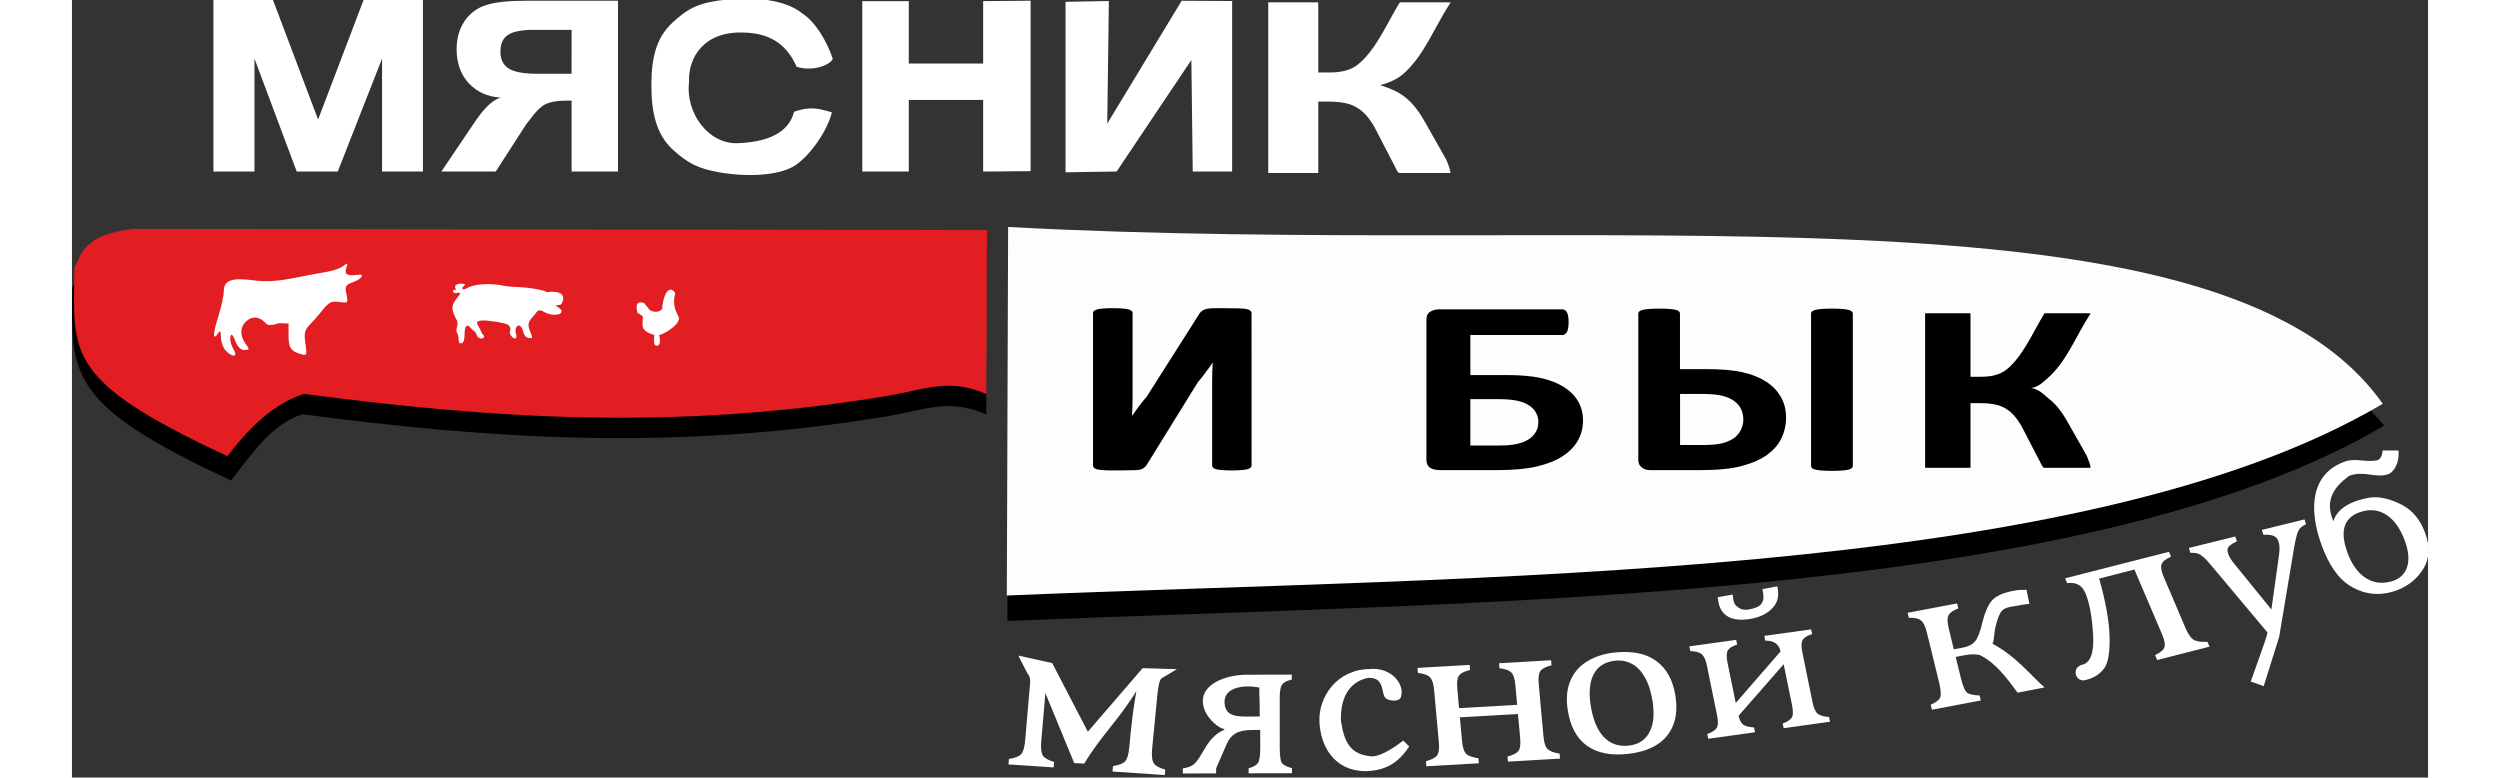
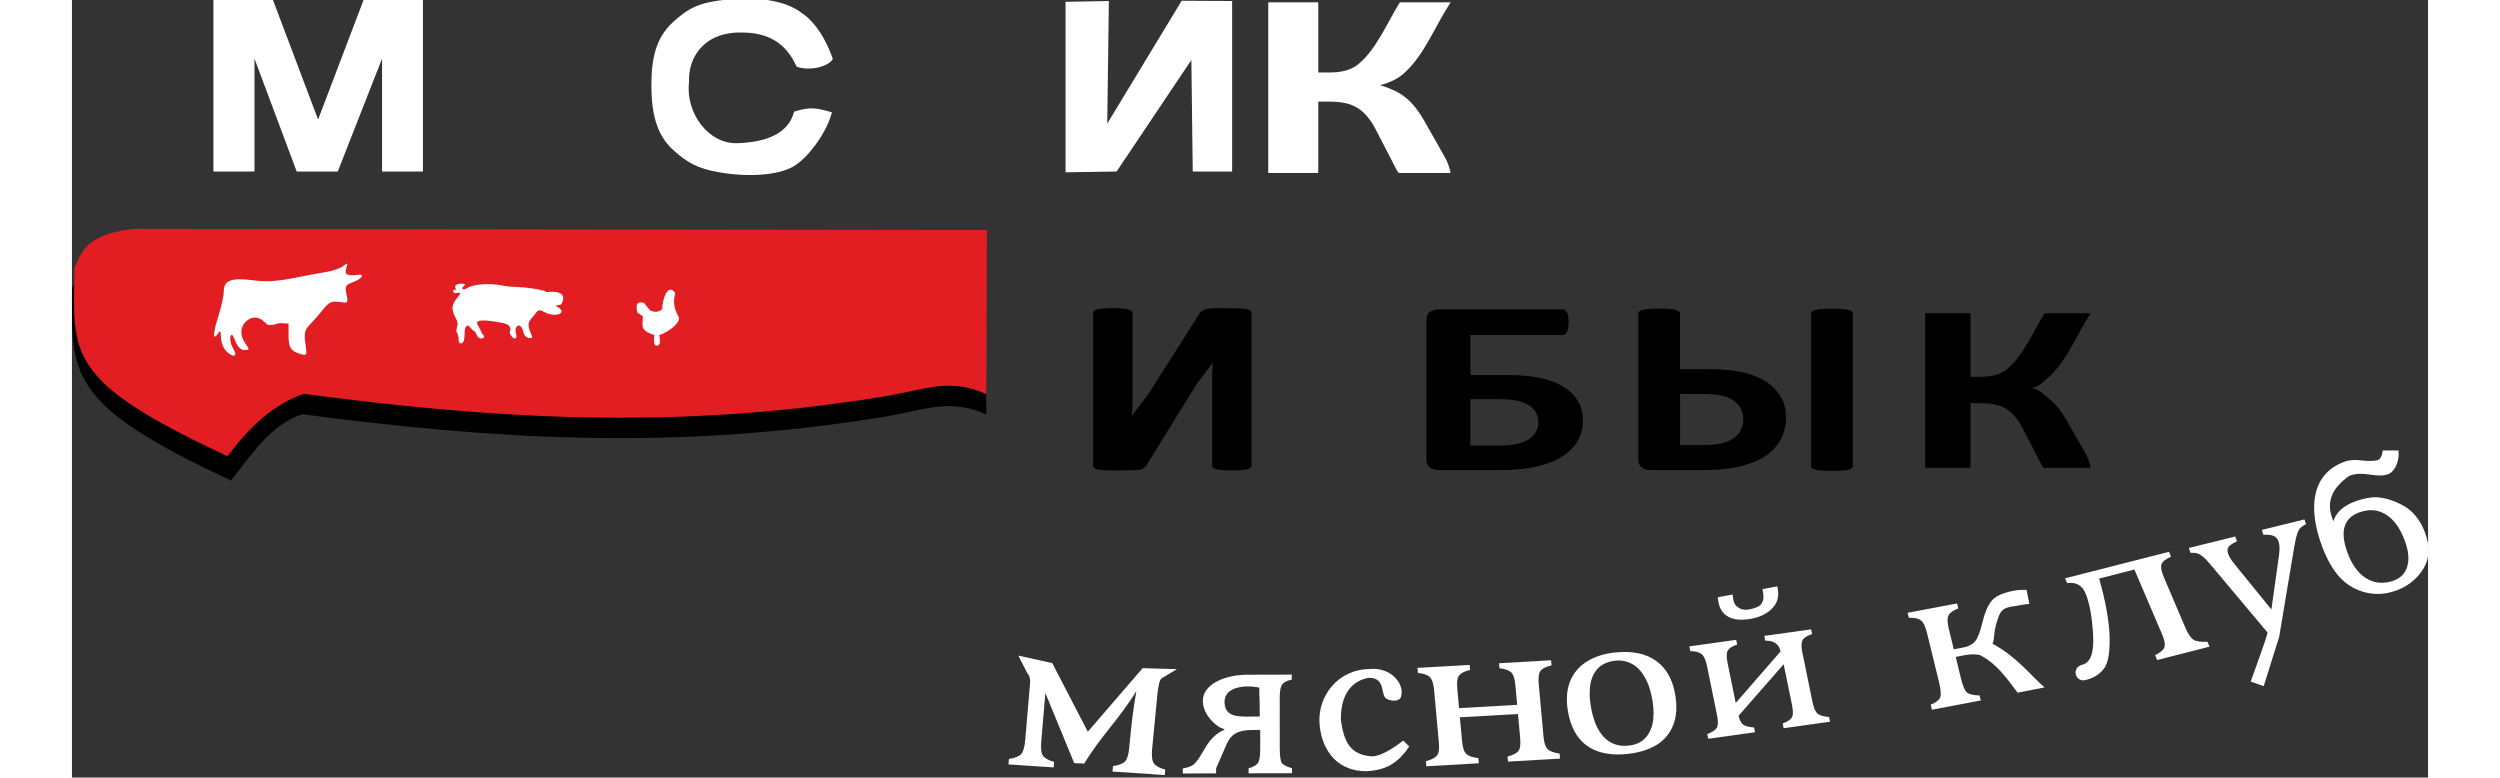
<svg xmlns="http://www.w3.org/2000/svg" xmlns:ns1="http://www.inkscape.org/namespaces/inkscape" xmlns:ns2="http://sodipodi.sourceforge.net/DTD/sodipodi-0.dtd" width="55.277mm" height="17.192mm" viewBox="0 0 70.277 23.192" version="1.1" id="svg8" ns1:version="1.0.2 (e86c870, 2021-01-15)" ns2:docname="butcher-bull.ru.svg">
  <rect x="0" y="0" width="70.277" height="23.192" fill="#333333" stroke="none" />
  <defs id="defs2" />
  <ns2:namedview id="base" pagecolor="#ffffff" bordercolor="#666666" borderopacity="1.0" ns1:pageopacity="0.0" ns1:pageshadow="2" ns1:zoom="1.4" ns1:cx="42.901755" ns1:cy="-46.167713" ns1:document-units="mm" ns1:current-layer="layer1" ns1:document-rotation="0" showgrid="false" ns1:window-width="1609" ns1:window-height="967" ns1:window-x="52" ns1:window-y="52" ns1:window-maximized="0" />
  <g ns1:label="Слой 1" ns1:groupmode="layer" id="layer1" transform="translate(-221.129,-221.993)">
    <g id="g963">
-       <path id="rect847-4" style="fill:#000000;fill-opacity:1;stroke:none;stroke-width:1;stroke-linecap:round;stroke-linejoin:round;stroke-miterlimit:4;stroke-dasharray:none;stroke-opacity:0.341;paint-order:markers fill stroke" d="m 249.065,229.537 c 13.833,1.574 34.944,-2.094 41.033,5.151 -9.006,5.299 -26.874,5.231 -41.068,5.827 z" ns2:nodetypes="cccc" />
      <path id="rect908-8" style="fill:#000000;fill-opacity:1;stroke:none;stroke-width:1;stroke-linecap:round;stroke-linejoin:round;stroke-miterlimit:4;stroke-dasharray:none;stroke-opacity:0.341;paint-order:markers fill stroke" d="m 221.138,230.587 c 0.212,-0.406 0.262,-0.983 1.757,-1.159 l 25.528,0.036 c -0.07,1.631 -0.032,3.261 -0.019,4.891 -1.091,-0.497 -1.911,-0.122 -2.906,0.045 -6.43,1.079 -11.993,0.671 -17.502,-0.052 -0.88,0.302 -1.396,1.034 -2.121,1.977 -4.87,-2.264 -4.775,-3.14 -4.735,-5.739 z" ns2:nodetypes="ccccscccc" />
-       <path id="rect847" style="fill:#fdfdfd;fill-opacity:1;stroke:none;stroke-width:1;stroke-linecap:round;stroke-linejoin:round;stroke-miterlimit:4;stroke-dasharray:none;stroke-opacity:0.341;paint-order:markers fill stroke" d="m 249.053,228.763 c 17.644,0.954 36.116,-1.683 41.001,5.274 -8.951,5.299 -26.933,5.122 -41.04,5.719 z" ns2:nodetypes="cccc" />
      <g aria-label="И БЫК" transform="matrix(1.204,0,0,0.83,174.061,95.943)" id="text872" style="font-style:normal;font-variant:normal;font-weight:bold;font-stretch:normal;font-size:9.146px;line-height:1.25;font-family:Rubik;-inkscape-font-specification:'Rubik Bold';fill:#000000;fill-opacity:1;stroke:none;stroke-width:0.265">
        <path d="m 68.317,168.595 c 0,0.03 -0.009,0.057 -0.026,0.08 -0.015,0.021 -0.041,0.039 -0.078,0.054 -0.037,0.015 -0.088,0.025 -0.153,0.031 -0.062,0.009 -0.141,0.013 -0.235,0.013 -0.095,0 -0.174,-0.004 -0.239,-0.013 -0.062,-0.006 -0.112,-0.016 -0.149,-0.031 -0.035,-0.015 -0.06,-0.033 -0.075,-0.054 -0.015,-0.024 -0.022,-0.051 -0.022,-0.08 V 165.549 c 0,-0.116 0.001,-0.229 0.004,-0.339 0.003,-0.113 0.006,-0.213 0.011,-0.299 h -0.007 c -0.02,0.042 -0.044,0.091 -0.071,0.147 -0.027,0.054 -0.057,0.112 -0.09,0.174 -0.03,0.059 -0.062,0.122 -0.097,0.188 -0.035,0.062 -0.07,0.124 -0.104,0.183 l -1.278,2.996 c -0.02,0.033 -0.041,0.061 -0.063,0.085 -0.02,0.024 -0.047,0.043 -0.082,0.058 -0.032,0.012 -0.073,0.019 -0.123,0.022 -0.047,0.006 -0.511,0.009 -0.588,0.009 -0.097,0 -0.175,-0.004 -0.235,-0.013 -0.06,-0.006 -0.107,-0.016 -0.142,-0.031 -0.032,-0.015 -0.055,-0.034 -0.067,-0.058 -0.012,-0.024 -0.019,-0.052 -0.019,-0.085 v -5.466 c 0,-0.03 0.007,-0.055 0.022,-0.076 0.017,-0.024 0.045,-0.043 0.082,-0.058 0.04,-0.015 0.091,-0.025 0.153,-0.031 0.062,-0.009 0.141,-0.013 0.235,-0.013 0.097,0 0.177,0.004 0.239,0.013 0.062,0.006 0.112,0.016 0.149,0.031 0.037,0.015 0.063,0.034 0.078,0.058 0.015,0.021 0.022,0.046 0.022,0.076 v 3.064 c 0,0.095 -0.001,0.197 -0.004,0.304 -0.003,0.107 -0.006,0.211 -0.011,0.313 h 0.007 c 0.042,-0.089 0.096,-0.196 0.16,-0.322 0.065,-0.125 0.132,-0.247 0.202,-0.366 l 1.312,-2.997 c 0.017,-0.03 0.036,-0.055 0.056,-0.076 0.02,-0.024 0.046,-0.043 0.078,-0.058 0.035,-0.015 0.077,-0.025 0.127,-0.031 0.05,-0.006 0.113,-0.009 0.19,-0.009 0.095,0 0.538,0.004 0.595,0.013 0.06,0.006 0.107,0.016 0.142,0.031 0.035,0.015 0.058,0.034 0.071,0.058 0.015,0.021 0.022,0.048 0.022,0.08 z" style="font-style:normal;font-variant:normal;font-weight:bold;font-stretch:normal;font-family:Calibri;-inkscape-font-specification:'Calibri Bold';fill:#000000;fill-opacity:1;stroke-width:0.265" id="path874" ns2:nodetypes="scscscccsscccccccccccscccsscccscscsssccsccccsscscss" />
        <path d="m 76.528,166.971 q 0,0.393 -0.124,0.719 -0.124,0.326 -0.377,0.567 -0.248,0.237 -0.634,0.371 -0.385,0.134 -0.998,0.134 h -1.412 q -0.149,0 -0.244,-0.085 -0.091,-0.089 -0.091,-0.299 v -5.024 q 0,-0.197 0.091,-0.281 0.095,-0.089 0.232,-0.089 h 3.031 q 0.041,0 0.07,0.022 0.033,0.022 0.054,0.08 0.025,0.054 0.033,0.143 0.012,0.085 0.012,0.219 0,0.125 -0.012,0.214 -0.008,0.085 -0.033,0.143 -0.021,0.054 -0.054,0.08 -0.029,0.022 -0.066,0.022 h -2.269 v 1.438 h 0.89 q 0.518,0 0.853,0.107 0.335,0.107 0.567,0.317 0.232,0.21 0.356,0.514 0.124,0.304 0.124,0.688 z m -1.106,0.076 q 0,-0.192 -0.058,-0.344 -0.058,-0.156 -0.17,-0.263 -0.112,-0.112 -0.29,-0.17 -0.174,-0.058 -0.468,-0.058 h -0.7 v 1.666 h 0.712 q 0.265,0 0.435,-0.054 0.174,-0.054 0.29,-0.161 0.116,-0.107 0.182,-0.263 0.066,-0.156 0.066,-0.353 z" style="font-style:normal;font-variant:normal;font-weight:bold;font-stretch:normal;font-family:Calibri;-inkscape-font-specification:'Calibri Bold';fill:#000000;fill-opacity:1;stroke-width:0.265" id="path876" />
        <path d="m 83.212,168.611 q 0,0.045 -0.027,0.08 -0.024,0.031 -0.082,0.054 -0.059,0.022 -0.161,0.031 -0.098,0.013 -0.247,0.013 -0.149,0 -0.247,-0.013 -0.098,-0.009 -0.161,-0.031 -0.059,-0.022 -0.086,-0.054 -0.024,-0.036 -0.024,-0.08 v -5.475 q 0,-0.045 0.024,-0.076 0.027,-0.036 0.086,-0.058 0.063,-0.022 0.161,-0.031 0.102,-0.013 0.247,-0.013 0.149,0 0.247,0.013 0.102,0.009 0.161,0.031 0.059,0.022 0.082,0.058 0.027,0.031 0.027,0.076 z m -1.653,-1.755 q 0,0.411 -0.114,0.755 -0.11,0.339 -0.35,0.594 -0.24,0.255 -0.628,0.406 -0.385,0.152 -1.052,0.152 h -1.198 q -0.067,0 -0.126,-0.018 -0.055,-0.022 -0.098,-0.067 -0.043,-0.049 -0.071,-0.116 -0.024,-0.071 -0.024,-0.17 v -5.256 q 0,-0.045 0.024,-0.076 0.027,-0.036 0.086,-0.058 0.063,-0.022 0.161,-0.031 0.102,-0.013 0.247,-0.013 0.153,0 0.251,0.013 0.098,0.009 0.157,0.031 0.059,0.022 0.082,0.058 0.024,0.031 0.024,0.076 v 1.996 h 0.64 q 0.569,0 0.907,0.112 0.342,0.112 0.577,0.33 0.24,0.219 0.369,0.545 0.134,0.326 0.134,0.737 z m -1.06,0.098 q 0,-0.214 -0.055,-0.384 -0.055,-0.17 -0.169,-0.29 -0.114,-0.121 -0.291,-0.188 -0.177,-0.067 -0.522,-0.067 h -0.53 v 1.835 h 0.546 q 0.361,0 0.542,-0.08 0.185,-0.085 0.287,-0.214 0.102,-0.134 0.145,-0.295 0.047,-0.161 0.047,-0.317 z" style="font-style:normal;font-variant:normal;font-weight:bold;font-stretch:normal;font-family:Calibri;-inkscape-font-specification:'Calibri Bold';fill:#000000;fill-opacity:1;stroke-width:0.265" id="path878" />
      </g>
      <g aria-label="мясник" transform="matrix(1.011,0,0,0.989,149.13,101.762)" id="text885" style="font-style:normal;font-variant:normal;font-weight:bold;font-stretch:normal;font-size:10.05px;line-height:1.25;font-family:Rubik;-inkscape-font-specification:'Rubik Bold';fill:#ffffff;fill-opacity:1;stroke:none;stroke-width:0.265">
        <path d="m 75.39,121.567 h 1.756 l 1.332,3.606 1.342,-3.606 h 1.751 v 5.175 h -1.206 v -3.406 l -1.307,3.406 h -1.211 l -1.246,-3.406 v 3.406 h -1.211 z" style="font-style:normal;font-variant:normal;font-weight:bold;font-stretch:normal;font-family:Arial;-inkscape-font-specification:'Arial Bold';fill:#ffffff;fill-opacity:1;stroke-width:0.265" id="path887" />
-         <path d="m 87.326,121.59 v 5.152 h -1.369 v -2.139 h -0.128 c -0.298,0 -0.517,0.039 -0.658,0.116 -0.137,0.074 -0.291,0.234 -0.461,0.48 l -0.083,0.102 -0.908,1.441 h -1.605 l 0.986,-1.494 c 0.281,-0.427 0.537,-0.673 0.765,-0.737 -0.386,-0.023 -0.7,-0.167 -0.942,-0.432 -0.239,-0.268 -0.358,-0.61 -0.358,-1.024 0,-0.333 0.079,-0.618 0.236,-0.854 0.16,-0.236 0.371,-0.396 0.633,-0.48 0.265,-0.087 0.658,-0.131 1.178,-0.131 z m -1.369,0.878 h -1.114 c -0.363,0 -0.618,0.052 -0.765,0.155 -0.147,0.1 -0.221,0.268 -0.221,0.505 0,0.236 0.083,0.406 0.25,0.509 0.167,0.104 0.44,0.155 0.819,0.155 h 1.03 z" style="font-style:normal;font-variant:normal;font-weight:bold;font-stretch:normal;font-family:Arial;-inkscape-font-specification:'Arial Bold';fill:#ffffff;fill-opacity:1;stroke-width:0.265" id="path889" ns2:nodetypes="ccccsccccccccsccsccscssscc" />
        <path d="m 93.664,123.346 c -0.12,0.232 -0.688,0.378 -1.069,0.232 -0.31,-0.715 -0.84,-1.019 -1.576,-1.028 -1.138,-0.041 -1.63,0.732 -1.597,1.496 -0.109,0.913 0.561,1.876 1.437,1.841 0.823,-0.033 1.494,-0.276 1.662,-0.949 0.562,-0.196 0.798,-0.06 1.117,0.017 -0.147,0.591 -0.657,1.311 -1.084,1.6 -0.517,0.349 -1.579,0.349 -2.348,0.189 -0.472,-0.098 -0.806,-0.225 -1.283,-0.682 -0.473,-0.457 -0.612,-1.115 -0.612,-1.924 0,-0.818 0.14,-1.428 0.617,-1.882 0.477,-0.457 0.813,-0.619 1.622,-0.702 0.828,-0.086 1.722,0.011 2.208,0.416 0.394,0.258 0.734,0.845 0.906,1.377 z" style="font-style:normal;font-variant:normal;font-weight:bold;font-stretch:normal;font-family:Arial;-inkscape-font-specification:'Arial Bold';fill:#ffffff;fill-opacity:1;stroke-width:0.265" id="path891" ns2:nodetypes="ccccsccsacscsccc" />
-         <path d="m 94.533,121.602 h 1.372 v 1.883 h 2.194 v -1.883 l 1.4,-0.012 v 5.14 l -1.4,0.012 v -2.159 h -2.194 v 2.159 h -1.372 z" style="font-style:normal;font-variant:normal;font-weight:bold;font-stretch:normal;font-family:Arial;-inkscape-font-specification:'Arial Bold';fill:#ffffff;fill-opacity:1;stroke-width:0.265" id="path893" ns2:nodetypes="ccccccccccccc" />
        <path d="m 100.53,121.623 1.278,-0.024 -0.048,3.698 2.196,-3.706 1.489,0.008 v 5.142 h -1.162 l -0.041,-3.363 -2.205,3.363 -1.507,0.024 z" style="font-style:normal;font-variant:normal;font-weight:bold;font-stretch:normal;font-family:Arial;-inkscape-font-specification:'Arial Bold';fill:#ffffff;fill-opacity:1;stroke-width:0.265" id="path895" ns2:nodetypes="ccccccccccc" />
      </g>
      <path id="rect908" style="fill:#e31e23;fill-opacity:1;stroke:none;stroke-width:1;stroke-linecap:round;stroke-linejoin:round;stroke-miterlimit:4;stroke-dasharray:none;stroke-opacity:0.341;paint-order:markers fill stroke" d="m 221.205,229.979 c 0.212,-0.406 0.262,-0.983 1.752,-1.159 l 25.465,0.036 c -0.006,1.622 -0.013,3.248 -0.019,4.891 -1.089,-0.497 -1.906,-0.122 -2.899,0.045 -6.414,1.079 -11.964,0.671 -17.459,-0.052 -0.878,0.302 -1.556,0.917 -2.279,1.86 -4.858,-2.264 -4.6,-3.023 -4.56,-5.622 z" ns2:nodetypes="ccccscccc" />
      <path style="fill:#ffffff;fill-opacity:1;stroke-width:1" d="m 226.004,232.553 c 0,-0.026 -0.041,-0.122 -0.091,-0.213 -0.05,-0.091 -0.075,-0.229 -0.055,-0.307 0.026,-0.101 0.066,-0.065 0.142,0.129 0.07,0.178 0.163,0.271 0.274,0.271 0.156,0 0.159,-0.013 0.035,-0.185 -0.179,-0.249 -0.168,-0.508 0.029,-0.682 0.155,-0.136 0.365,-0.144 0.537,0.035 0.099,0.103 0.123,0.084 0.18,0.084 0.194,0.002 0.131,-0.067 0.379,-0.049 l 0.156,0.006 v 0.349 c 0,0.376 0.064,0.476 0.363,0.563 0.184,0.054 0.19,0.04 0.139,-0.316 -0.044,-0.313 -0.022,-0.404 0.138,-0.568 0.105,-0.107 0.283,-0.31 0.395,-0.452 0.17,-0.213 0.25,-0.25 0.476,-0.218 0.265,0.038 0.27,0.033 0.216,-0.23 -0.05,-0.243 -0.03,-0.278 0.201,-0.363 0.253,-0.093 0.357,-0.244 0.149,-0.218 -0.328,0.042 -0.418,-0.006 -0.358,-0.193 0.055,-0.168 0.047,-0.175 -0.085,-0.069 -0.08,0.065 -0.307,0.144 -0.505,0.177 -0.198,0.033 -0.654,0.118 -1.014,0.189 -0.463,0.091 -0.801,0.109 -1.157,0.062 -0.653,-0.087 -0.889,-0.002 -0.889,0.319 0,0.134 -0.076,0.481 -0.168,0.769 -0.163,0.509 -0.163,0.738 -1.2e-4,0.488 0.06,-0.092 0.08,-0.062 0.081,0.121 6.4e-4,0.134 0.065,0.312 0.143,0.396 0.137,0.147 0.287,0.202 0.287,0.105 z" id="path1062" ns2:nodetypes="sssssssssccssssssssssssssssscsss" />
      <path style="fill:#ffffff;fill-opacity:1;stroke:none;stroke-width:0.1;stroke-linecap:butt;stroke-linejoin:miter;stroke-miterlimit:4;stroke-dasharray:none;stroke-opacity:1" d="m 238.192,231.028 0.173,0.214 c 0.104,0.064 0.271,0.084 0.37,-0.034 7.6e-4,-0.274 0.166,-0.795 0.389,-0.475 -0.09,0.335 0.008,0.54 0.095,0.699 0.117,0.214 -0.472,0.556 -0.574,0.549 0.014,0.104 0.046,0.214 -0.004,0.295 -0.037,0.024 -0.073,0.05 -0.129,0.001 -0.044,-0.105 -0.011,-0.195 -0.01,-0.292 -0.476,-0.143 -0.329,-0.309 -0.347,-0.561 l -0.165,-0.11 c -0.024,-0.155 -0.065,-0.365 0.201,-0.285 z" id="path1488" ns2:nodetypes="ccccscccccccc" />
      <path style="fill:#ffffff;fill-opacity:1;stroke-width:1" d="m 232.841,231.961 c -0.003,-0.186 0.043,-0.273 0.106,-0.253 0.047,0.015 0.1,0.118 0.191,0.169 0.044,0.025 0.074,0.151 0.105,0.175 0.123,0.095 0.227,-0.007 0.16,-0.062 -0.056,-0.046 -0.068,-0.137 -0.168,-0.301 -0.095,-0.155 0.112,-0.171 0.599,-0.089 0.316,0.054 0.371,0.09 0.372,0.242 -0.067,0.094 0.061,0.228 0.12,0.245 0.064,0.018 0.074,-0.058 0.047,-0.15 -0.067,-0.222 0.139,-0.371 0.218,-0.048 0.039,0.159 0.126,0.193 0.235,0.188 0.066,-0.003 -0.007,-0.123 -0.048,-0.242 -0.059,-0.174 -0.034,-0.248 0.097,-0.392 0.146,-0.16 0.136,-0.261 0.341,-0.144 0.316,0.18 0.773,0.036 0.341,-0.186 -0.031,-0.016 0.176,-0.018 0.175,-0.058 0.186,-0.345 -0.177,-0.387 -0.432,-0.348 -0.032,0.005 -0.048,-0.031 -0.085,-0.04 -0.555,-0.144 -0.943,-0.095 -1.188,-0.148 -0.45,-0.097 -0.955,-0.047 -1.116,0.07 -0.08,0.058 -0.168,0.03 -0.134,-0.021 0.031,-0.046 0.109,-0.076 0.062,-0.099 -0.087,-0.043 -0.375,-0.008 -0.251,0.153 0.01,0.013 -0.087,0.019 -0.09,0.033 -0.013,0.057 0.041,0.088 0.07,0.082 0.226,-0.046 0.128,0.041 0.034,0.161 -0.184,0.236 -0.145,0.36 0.006,0.646 0.065,0.123 -0.025,0.215 -0.011,0.339 0.127,0.198 0.004,0.365 0.151,0.351 0.077,-0.011 0.092,-0.168 0.092,-0.274 z" id="path1508" ns2:nodetypes="csssssscsssssssscssssssssssscccc" />
      <path d="m 262.247,227.154 h -1.539 c -0.03,-0.026 -0.057,-0.066 -0.072,-0.103 l -0.59,-1.142 c -0.083,-0.167 -0.17,-0.305 -0.261,-0.416 -0.091,-0.114 -0.191,-0.205 -0.301,-0.274 -0.11,-0.071 -0.235,-0.122 -0.374,-0.151 -0.14,-0.029 -0.297,-0.044 -0.471,-0.044 h -0.335 v 2.054 c 0,0.029 -0.002,0.075 -0.002,0.075 h -1.489 c 0,0 -10e-4,-0.046 -10e-4,-0.075 v -4.851 c 4.7e-4,-0.096 10e-4,-0.165 10e-4,-0.165 l 1.489,-1e-5 c 0,0 0.002,0.136 0.002,0.165 v 1.928 h 0.335 c 0.17,0 0.32,-0.016 0.448,-0.048 0.129,-0.032 0.244,-0.082 0.346,-0.151 0.572,-0.409 0.945,-1.325 1.304,-1.894 h 1.515 c -0.506,0.781 -0.786,1.582 -1.413,2.136 -0.098,0.082 -0.204,0.149 -0.318,0.202 -0.11,0.053 -0.233,0.097 -0.369,0.131 v 0.003 c 0.151,0.045 0.287,0.097 0.409,0.155 0.125,0.056 0.24,0.127 0.346,0.214 0.11,0.087 0.214,0.194 0.312,0.321 0.098,0.127 0.199,0.283 0.301,0.468 l 0.601,1.063 c 0.046,0.108 0.124,0.304 0.125,0.398 z" style="font-style:normal;font-variant:normal;font-weight:bold;font-stretch:normal;font-size:9.146px;line-height:1.25;font-family:Calibri;-inkscape-font-specification:'Calibri Bold';fill:#ffffff;fill-opacity:1;stroke:none;stroke-width:0.265" id="path880-3" ns2:nodetypes="ccccccsscsccscccscsccccccccccsccc" />
      <path d="m 281.34,235.946 h -1.398 c -0.028,-0.024 -0.052,-0.06 -0.066,-0.093 l -0.536,-1.034 c -0.075,-0.151 -0.155,-0.277 -0.237,-0.377 -0.082,-0.103 -0.173,-0.186 -0.273,-0.248 -0.1,-0.065 -0.213,-0.11 -0.34,-0.136 -0.127,-0.026 -0.27,-0.04 -0.428,-0.04 h -0.304 v 1.86 c 0,0.026 -9.1e-4,0.068 -9.1e-4,0.068 h -1.352 c 0,0 -9e-4,-0.042 -9e-4,-0.068 v -4.392 c 4.3e-4,-0.087 9e-4,-0.149 9e-4,-0.149 l 1.352,-1e-5 c 0,0 9.1e-4,0.123 9.1e-4,0.149 v 1.745 h 0.304 c 0.155,0 0.29,-0.014 0.407,-0.043 0.117,-0.029 0.222,-0.074 0.314,-0.136 0.52,-0.37 0.858,-1.2 1.184,-1.715 h 1.376 c -0.46,0.707 -0.713,1.433 -1.282,1.934 -0.089,0.074 -0.198,0.185 -0.301,0.233 -0.1,0.048 -0.071,0.033 -0.194,0.064 0.136,0.011 0.153,0.057 0.205,0.069 0.113,0.05 0.256,0.193 0.352,0.272 0.1,0.079 0.194,0.176 0.283,0.291 0.089,0.115 0.18,0.256 0.273,0.424 l 0.546,0.962 c 0.042,0.098 0.113,0.276 0.114,0.36 z" style="font-style:normal;font-variant:normal;font-weight:bold;font-stretch:normal;font-size:9.146px;line-height:1.25;font-family:Calibri;-inkscape-font-specification:'Calibri Bold';fill:#000000;fill-opacity:1;stroke:none;stroke-width:0.265" id="path880-3-5" ns2:nodetypes="ccccccsscsccscccscscccccccccscccc" />
      <g aria-label="мясной  клуб" transform="matrix(1.095,-0.016,0.015,0.909,148.1,127.192)" id="text1572-2" style="font-style:normal;font-variant:normal;font-weight:bold;font-stretch:normal;font-size:6.929px;line-height:1.25;font-family:Rubik;-inkscape-font-specification:'Rubik Bold';fill:#ffffff;fill-opacity:1;stroke:none;stroke-width:0.265">
        <path d="m 93.24,131.25 0.015,-0.179 c 0.168,-0.028 0.28,-0.08 0.337,-0.155 0.057,-0.078 0.094,-0.224 0.113,-0.438 0.065,-0.689 0.113,-1.19 0.221,-1.86 -0.451,0.876 -1.002,1.481 -1.452,2.357 l -0.273,-0.02 c -0.15,-0.459 -0.754,-2.312 -0.754,-2.312 l -0.135,1.593 c -0.018,0.214 -0.006,0.365 0.037,0.453 0.043,0.085 0.145,0.158 0.305,0.218 l -0.015,0.179 -1.229,-0.12 0.015,-0.179 c 0.168,-0.028 0.28,-0.08 0.337,-0.155 0.057,-0.078 0.094,-0.224 0.113,-0.439 l 0.16,-1.878 c 0.02,-0.241 -0.071,-0.333 -0.071,-0.333 -0.054,-0.079 0,0 0,0 l -0.237,-0.581 0.92,0.262 0.939,2.268 1.521,-2.058 0.933,0.049 -0.432,0.301 c 0,0 0.062,-0.082 0,0 -0.062,0.08 -0.095,0.355 -0.115,0.566 l -0.165,1.75 c -0.019,0.224 -0.005,0.379 0.043,0.465 0.05,0.086 0.153,0.155 0.306,0.207 l -0.015,0.179 z" style="font-style:normal;font-variant:normal;font-weight:normal;font-stretch:normal;font-family:Cambria;-inkscape-font-specification:Cambria;opacity:1;fill:#ffffff;fill-opacity:1;stroke-width:0.265" id="path1580-9" ns2:nodetypes="ccccccccscccccccccccccccccsccccc" />
        <path d="m 96.946,131.373 0.002,-0.166 c 0.121,-0.037 0.205,-0.089 0.251,-0.159 0.047,-0.069 0.072,-0.24 0.075,-0.513 l 0.007,-0.579 -0.221,-0.003 c -0.195,-0.003 -0.346,0.032 -0.453,0.105 -0.105,0.071 -0.186,0.185 -0.244,0.342 l -0.3,0.794 -0.002,0.166 -0.907,-0.013 0.002,-0.166 c 0.144,-0.023 0.248,-0.07 0.313,-0.141 0.065,-0.073 0.131,-0.177 0.197,-0.312 l 0.131,-0.252 c 0.139,-0.266 0.307,-0.447 0.506,-0.541 l 3.54e-4,-0.027 c -0.185,-0.031 -0.631,-0.508 -0.565,-1.018 0.066,-0.514 0.673,-0.757 1.199,-0.752 l 1.227,0.018 -0.002,0.166 c -0.129,0.028 -0.217,0.079 -0.264,0.155 -0.045,0.076 -0.068,0.216 -0.071,0.419 l -0.022,1.648 c -0.003,0.259 0.012,0.425 0.046,0.498 0.036,0.07 0.129,0.132 0.278,0.183 l -0.002,0.166 z m 0.329,-2.808 c -0.445,-0.112 -1.038,-0.024 -0.944,0.588 0.072,0.41 0.445,0.353 0.944,0.361 0.007,-0.848 -0.006,-0.521 -4.58e-4,-0.949 z" style="font-style:normal;font-variant:normal;font-weight:normal;font-stretch:normal;font-family:Cambria;-inkscape-font-specification:Cambria;opacity:1;fill:#ffffff;fill-opacity:1;stroke-width:0.265" id="path1582-6" ns2:nodetypes="ccsccscccccccccccsccccsccccccccc" />
        <path d="m 101.13,128.939 c -0.041,0.152 -0.267,0.149 -0.397,0.054 -0.17,-0.125 0.003,-0.708 -0.486,-0.694 -0.581,0.126 -0.775,0.756 -0.763,1.399 0.08,0.711 0.243,1.112 0.821,1.178 0.302,0.005 0.712,-0.37 0.868,-0.503 l 0.158,0.197 c -0.315,0.552 -0.658,0.77 -1.177,0.79 -0.907,-0.017 -1.232,-0.879 -1.256,-1.617 -0.028,-0.856 0.512,-1.733 1.381,-1.732 0.573,-0.067 0.969,0.49 0.851,0.929 z" style="font-style:normal;font-variant:normal;font-weight:normal;font-stretch:normal;font-family:Cambria;-inkscape-font-specification:Cambria;opacity:1;fill:#ffffff;fill-opacity:1;stroke-width:0.265" id="path1584-2" ns2:nodetypes="asccccccsca" />
        <path d="m 104.014,131.113 -0.01,-0.166 q 0.221,-0.066 0.295,-0.171 0.078,-0.106 0.058,-0.433 l -0.049,-0.787 -1.584,0.081 0.049,0.787 q 0.019,0.307 0.107,0.415 0.087,0.104 0.33,0.149 l 0.01,0.166 -1.43,0.073 -0.01,-0.166 q 0.235,-0.073 0.306,-0.185 0.074,-0.116 0.055,-0.42 l -0.107,-1.736 q -0.019,-0.307 -0.11,-0.415 -0.088,-0.111 -0.322,-0.143 l -0.01,-0.166 1.422,-0.073 0.01,0.166 q -0.221,0.055 -0.299,0.171 -0.078,0.112 -0.059,0.427 l 0.04,0.649 1.584,-0.081 -0.04,-0.649 q -0.021,-0.334 -0.119,-0.431 -0.095,-0.097 -0.306,-0.127 l -0.01,-0.166 1.419,-0.073 0.01,0.166 q -0.232,0.063 -0.306,0.182 -0.07,0.115 -0.052,0.416 l 0.107,1.736 q 0.019,0.307 0.107,0.415 0.087,0.104 0.323,0.15 l 0.01,0.166 z" style="font-style:normal;font-variant:normal;font-weight:normal;font-stretch:normal;font-family:Cambria;-inkscape-font-specification:Cambria;fill:#ffffff;fill-opacity:1;stroke-width:0.265" id="path1586-3" />
        <path d="m 107.288,130.918 q -0.699,0.081 -1.116,-0.287 -0.414,-0.371 -0.507,-1.178 -0.064,-0.555 0.083,-0.96 0.151,-0.406 0.466,-0.629 0.314,-0.227 0.745,-0.277 0.719,-0.083 1.137,0.295 0.418,0.374 0.508,1.157 0.064,0.558 -0.076,0.962 -0.141,0.404 -0.458,0.635 -0.318,0.227 -0.782,0.281 z m -0.996,-1.608 q 0.08,0.692 0.341,1.04 0.264,0.344 0.675,0.297 0.225,-0.026 0.371,-0.152 0.145,-0.129 0.221,-0.325 0.08,-0.196 0.095,-0.444 0.015,-0.25 -0.015,-0.516 -0.057,-0.494 -0.206,-0.807 -0.145,-0.314 -0.351,-0.443 -0.206,-0.133 -0.448,-0.105 -0.407,0.047 -0.584,0.425 -0.174,0.378 -0.099,1.03 z" style="font-style:normal;font-variant:normal;font-weight:normal;font-stretch:normal;font-family:Cambria;-inkscape-font-specification:Cambria;fill:#ffffff;fill-opacity:1;stroke-width:0.265" id="path1588-5" />
        <path d="m 111.537,130.15 -0.024,-0.156 q 0.19,-0.081 0.248,-0.187 0.062,-0.107 0.014,-0.415 l -0.209,-1.341 -1.251,1.668 q 0.037,0.216 0.121,0.294 0.084,0.075 0.296,0.099 l 0.024,0.156 -1.278,0.192 -0.024,-0.156 q 0.209,-0.09 0.263,-0.202 0.057,-0.116 0.013,-0.402 l -0.254,-1.634 q -0.045,-0.289 -0.138,-0.383 -0.09,-0.097 -0.308,-0.107 l -0.024,-0.156 1.278,-0.192 0.024,0.156 q -0.198,0.072 -0.258,0.188 -0.057,0.116 -0.012,0.408 l 0.205,1.319 1.244,-1.67 q -0.06,-0.362 -0.412,-0.361 l -0.024,-0.156 1.278,-0.192 0.024,0.156 q -0.198,0.072 -0.258,0.188 -0.061,0.113 -0.015,0.409 l 0.254,1.634 q 0.045,0.289 0.135,0.383 0.089,0.091 0.309,0.113 l 0.024,0.156 z" style="font-style:normal;font-variant:normal;font-weight:normal;font-stretch:normal;font-family:Cambria;-inkscape-font-specification:Cambria;fill:#ffffff;fill-opacity:1;stroke-width:0.265" id="path1590-4" />
        <path d="m 111.443,125.624 c 0.026,0.233 -0.032,0.433 -0.174,0.601 -0.143,0.165 -0.332,0.272 -0.568,0.319 -0.259,0.052 -0.465,0.028 -0.617,-0.074 -0.153,-0.104 -0.243,-0.276 -0.27,-0.518 l -0.015,-0.13 0.406,-0.082 0.015,0.13 c 0.02,0.18 0.051,0.214 0.122,0.285 0.069,0.069 0.165,0.111 0.311,0.081 0.154,-0.031 0.284,-0.09 0.337,-0.185 0.052,-0.095 0.068,-0.168 0.048,-0.346 l -0.015,-0.13 0.406,-0.082 z" style="font-style:normal;font-variant:normal;font-weight:normal;font-stretch:normal;font-family:Cambria;-inkscape-font-specification:Cambria;fill:#ffffff;fill-opacity:1;stroke-width:0.265" id="path1592-3" ns2:nodetypes="ccsccccccsscccc" />
        <path d="m 117.925,129.097 c -0.292,-0.489 -0.575,-0.979 -1.013,-1.254 -0.117,-0.034 -0.253,-0.034 -0.408,-0.002 l -0.25,0.052 0.129,0.685 c 0.054,0.285 0.112,0.452 0.174,0.502 0.062,0.05 0.172,0.08 0.331,0.09 l 0.031,0.164 -1.335,0.28 -0.031,-0.164 c 0.149,-0.075 0.237,-0.156 0.264,-0.243 0.026,-0.089 0.016,-0.257 -0.03,-0.504 l -0.307,-1.627 c -0.037,-0.196 -0.088,-0.327 -0.153,-0.392 -0.063,-0.068 -0.174,-0.1 -0.332,-0.097 l -0.031,-0.164 1.352,-0.284 0.031,0.164 c -0.136,0.059 -0.224,0.13 -0.266,0.216 -0.042,0.085 -0.043,0.229 -0.005,0.432 l 0.13,0.692 0.25,-0.052 c 0.15,-0.032 0.262,-0.1 0.336,-0.206 0.076,-0.109 0.145,-0.315 0.207,-0.62 0.065,-0.305 0.15,-0.535 0.256,-0.689 0.105,-0.154 0.308,-0.263 0.609,-0.326 0.099,-0.021 0.216,-0.029 0.349,-0.025 l 0.072,0.462 -0.188,0.027 c 0,0 -0.221,0.04 -0.345,0.066 -0.097,0.021 -0.171,0.063 -0.221,0.126 -0.051,0.064 -0.101,0.197 -0.152,0.4 -0.095,0.386 -0.05,0.505 -0.117,0.674 0.641,0.413 1.1,1.155 1.4,1.456 z" style="font-style:normal;font-variant:normal;font-weight:normal;font-stretch:normal;font-family:Cambria;-inkscape-font-specification:Cambria;fill:#ffffff;fill-opacity:1;stroke-width:0.265" id="path1594-5" ns2:nodetypes="ccccccccccccccccccscccsccsccccscccc" />
        <path d="m 121.74,128.092 -0.054,-0.161 c 0.146,-0.083 0.232,-0.167 0.257,-0.254 0.027,-0.089 0.007,-0.231 -0.058,-0.425 l -0.725,-2.14 -0.964,0.281 c 0.169,0.764 0.255,1.404 0.258,1.921 0.003,0.517 -0.053,0.864 -0.171,1.041 -0.117,0.177 -0.282,0.297 -0.496,0.358 -0.288,0.093 -0.4,-0.422 -0.085,-0.504 0.224,-0.064 0.325,-0.393 0.304,-0.986 -0.021,-0.593 -0.085,-1.047 -0.191,-1.362 -0.088,-0.26 -0.252,-0.371 -0.493,-0.333 l -0.054,-0.161 2.842,-0.82 0.054,0.161 c -0.147,0.073 -0.235,0.156 -0.263,0.248 -0.027,0.089 -0.007,0.231 0.058,0.425 l 0.57,1.684 c 0.065,0.192 0.135,0.318 0.21,0.378 0.074,0.058 0.2,0.083 0.377,0.075 l 0.054,0.161 z" style="font-style:normal;font-variant:normal;font-weight:normal;font-stretch:normal;font-family:Cambria;-inkscape-font-specification:Cambria;fill:#ffffff;fill-opacity:1;stroke-width:0.265" id="path1596-9" ns2:nodetypes="ccccccccccssccccccscccc" />
        <path d="m 125.073,127.39 -0.444,1.61 -0.352,-0.157 c 0.041,-0.147 0.442,-1.378 0.482,-1.597 l -1.496,-2.219 c -0.096,-0.143 -0.17,-0.242 -0.222,-0.295 -0.049,-0.054 -0.098,-0.092 -0.146,-0.113 -0.048,-0.022 -0.115,-0.031 -0.201,-0.028 l -0.041,-0.16 1.269,-0.354 0.041,0.16 c -0.092,0.051 -0.154,0.094 -0.188,0.129 -0.034,0.033 -0.056,0.07 -0.065,0.113 -0.01,0.04 -0.008,0.088 0.007,0.145 0.015,0.059 0.036,0.118 0.065,0.178 0.03,0.059 0.071,0.127 0.122,0.204 l 0.969,1.483 0.227,-1.743 c 0.013,-0.097 0.02,-0.184 0.021,-0.261 0.002,-0.08 -0.005,-0.151 -0.021,-0.215 -0.024,-0.094 -0.067,-0.158 -0.129,-0.192 -0.06,-0.035 -0.154,-0.049 -0.282,-0.044 l -0.041,-0.16 1.166,-0.325 0.041,0.16 c -0.077,0.04 -0.132,0.085 -0.166,0.134 -0.035,0.047 -0.064,0.116 -0.088,0.207 -0.024,0.088 -0.049,0.211 -0.074,0.367 z" style="font-style:normal;font-variant:normal;font-weight:normal;font-stretch:normal;font-family:Cambria;-inkscape-font-specification:Cambria;fill:#ffffff;fill-opacity:1;stroke-width:0.265" id="path1598-1" ns2:nodetypes="ccccccscccccccccccccccccccccc" />
        <path d="m 127.974,121.326 0.431,0.008 c 0.029,0.365 -0.117,0.708 -0.3,0.776 -0.342,0.127 -0.646,-0.142 -1.049,0.029 -0.553,0.459 -0.639,0.933 -0.456,1.482 0.137,-0.483 0.583,-0.668 0.963,-0.748 0.309,-0.065 0.637,0.067 0.918,0.25 0.281,0.183 0.484,0.49 0.611,0.92 0.132,0.449 0.113,0.839 -0.055,1.169 -0.167,0.327 -0.462,0.637 -0.899,0.765 -0.455,0.134 -0.84,-0.003 -1.138,-0.245 -0.298,-0.242 -0.538,-0.673 -0.72,-1.293 -0.393,-1.342 -0.211,-2.392 0.632,-2.755 0.329,-0.146 0.532,0.03 0.892,-0.035 0.161,-0.029 0.169,-0.324 0.169,-0.324 z m -0.561,1.983 c -0.515,0.151 -0.661,0.605 -0.44,1.362 0.111,0.377 0.268,0.651 0.471,0.821 0.205,0.167 0.434,0.214 0.686,0.14 0.232,-0.068 0.383,-0.22 0.454,-0.457 0.07,-0.239 0.055,-0.532 -0.047,-0.878 -0.115,-0.392 -0.27,-0.672 -0.467,-0.839 -0.197,-0.17 -0.416,-0.219 -0.658,-0.148 z" style="font-style:normal;font-variant:normal;font-weight:normal;font-stretch:normal;font-family:Cambria;-inkscape-font-specification:Cambria;opacity:1;fill:#ffffff;fill-opacity:1;stroke-width:0.265" id="path1600-1" ns2:nodetypes="scsccasscssscscscscscsssc" />
      </g>
    </g>
  </g>
</svg>